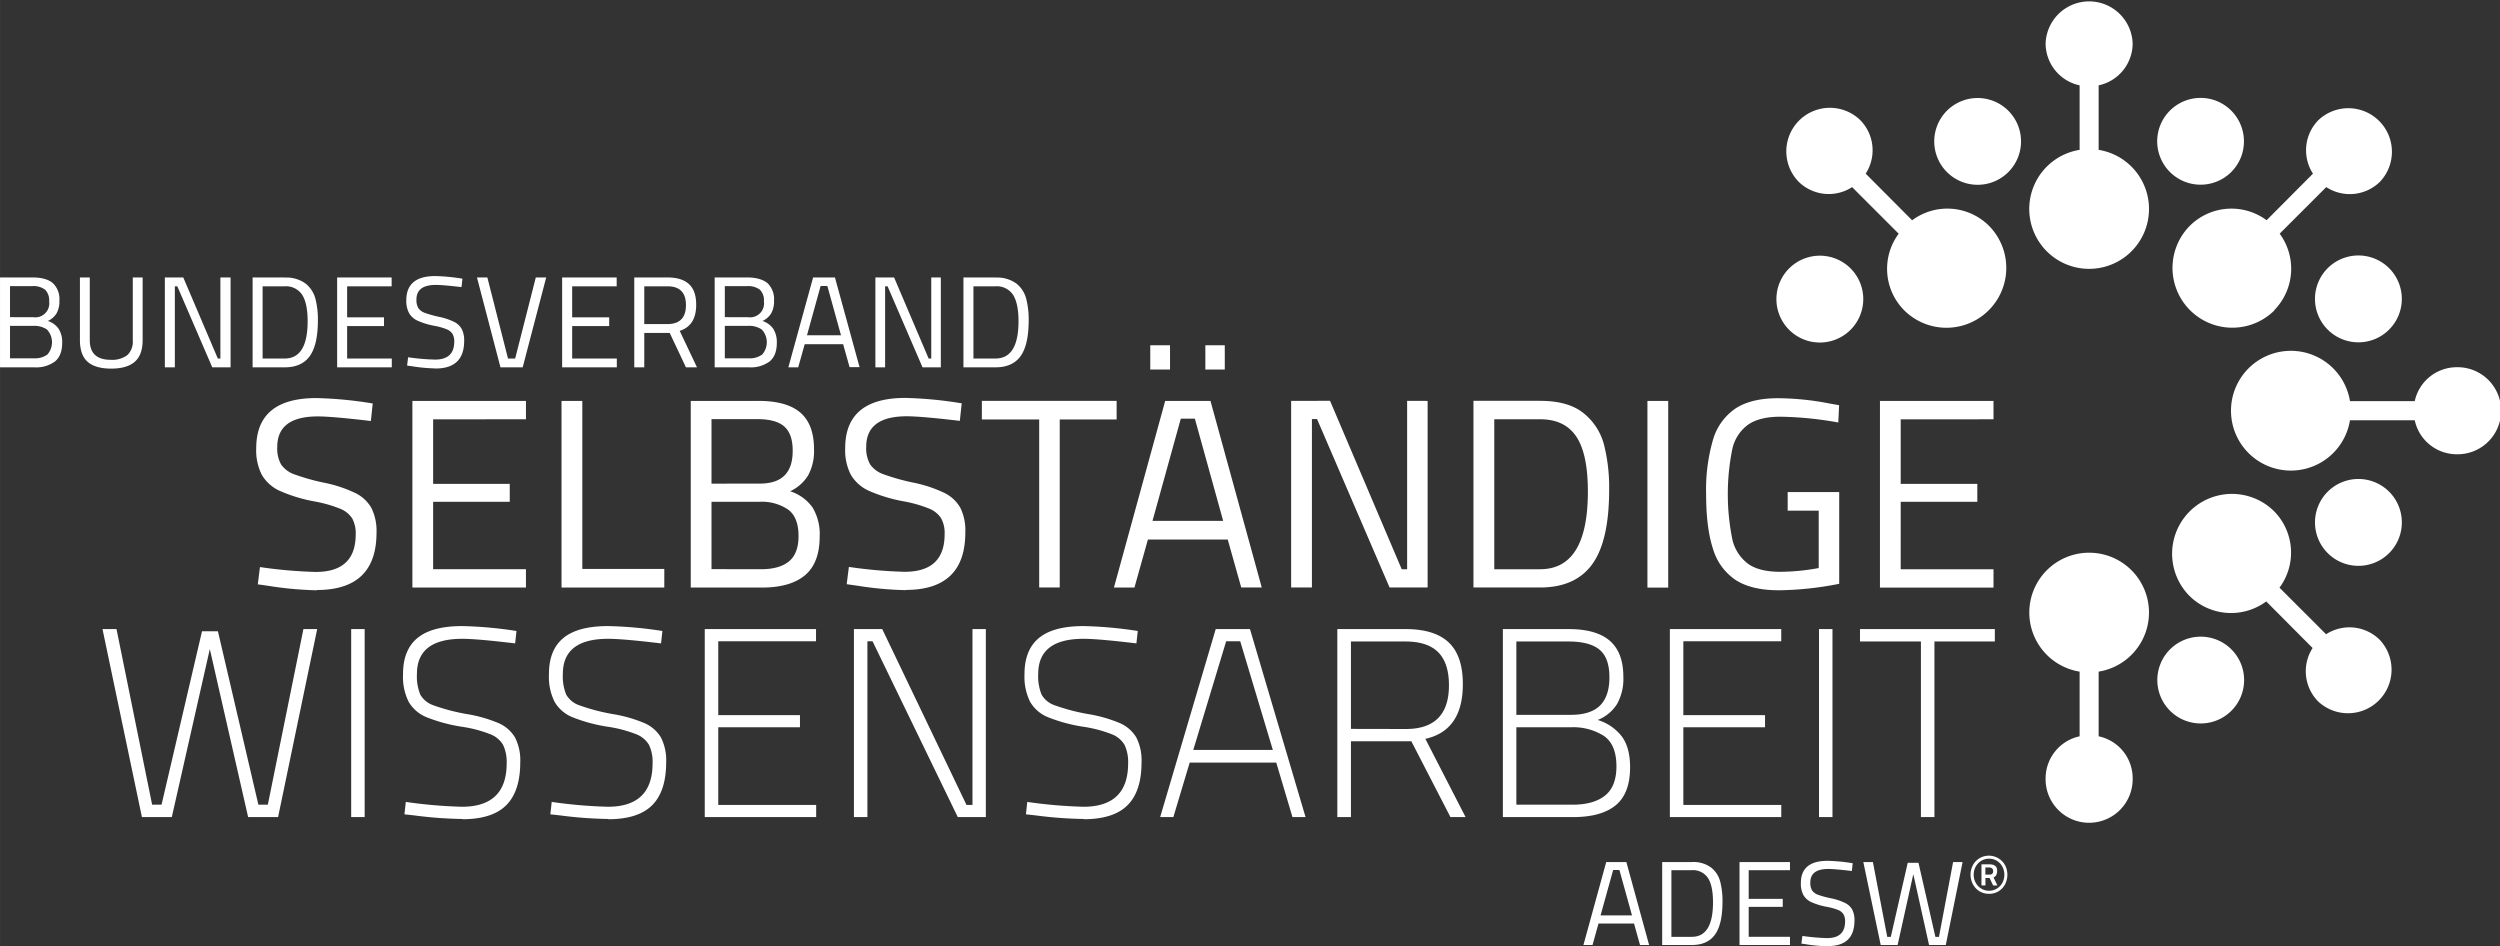
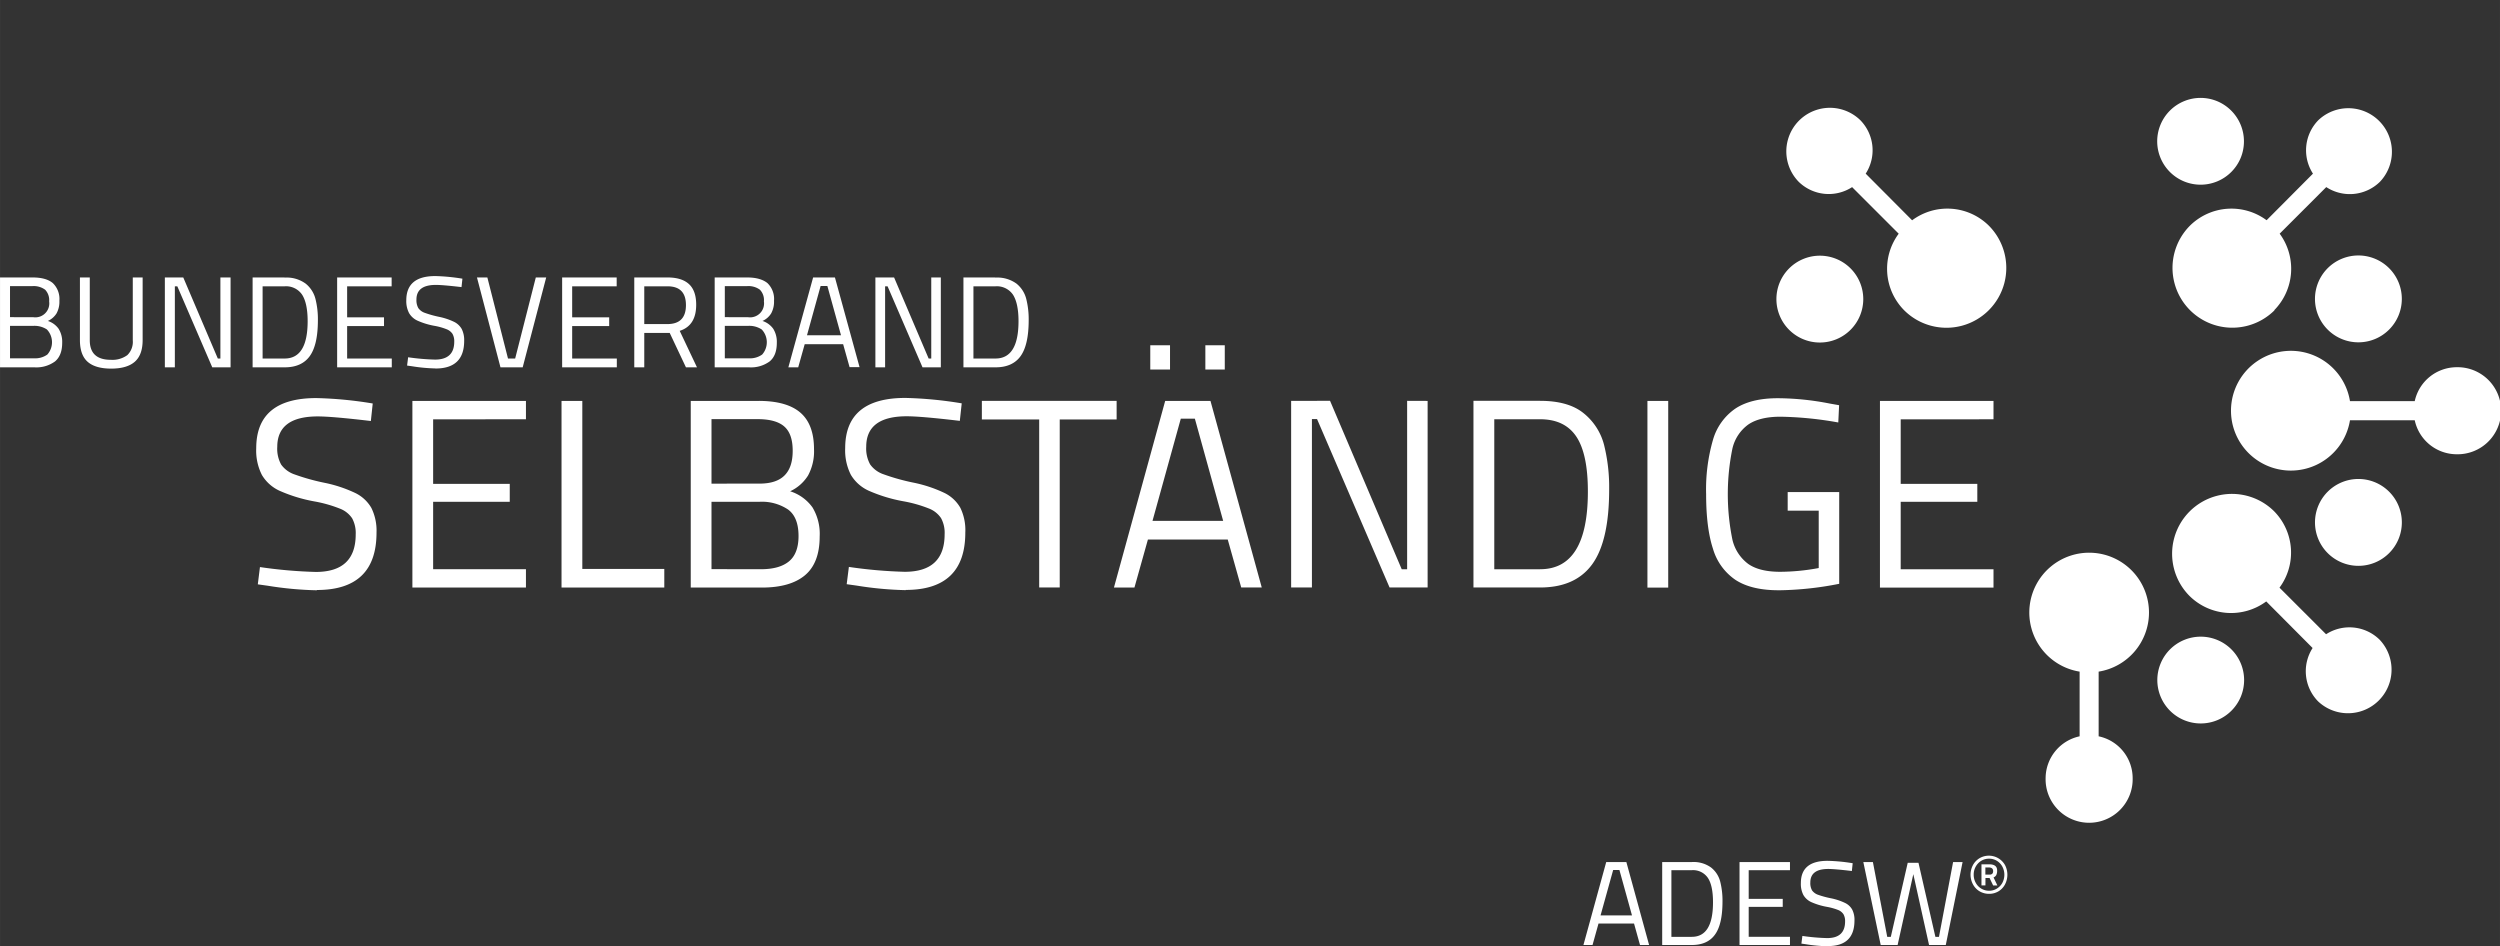
<svg xmlns="http://www.w3.org/2000/svg" xmlns:ns1="http://sodipodi.sourceforge.net/DTD/sodipodi-0.dtd" xmlns:ns2="http://www.inkscape.org/namespaces/inkscape" id="Ebene_1" data-name="Ebene 1" width="246.12mm" height="93.15mm" viewBox="0 0 697.66 264.05" version="1.1" ns1:docname="white_Bundesverband-Selbstaendige-Wissensarbeit-logo.svg" ns2:version="0.92.3 (2405546, 2018-03-11)">
  <rect x="0" y="0" width="697.66" height="264.05" fill="#333333" stroke="none" />
  <ns1:namedview pagecolor="#ffffff" bordercolor="#666666" borderopacity="1" objecttolerance="10" gridtolerance="10" guidetolerance="10" ns2:pageopacity="0" ns2:pageshadow="2" ns2:window-width="1920" ns2:window-height="1016" id="namedview41" showgrid="false" ns2:zoom="0.38163126" ns2:cx="179.49263" ns2:cy="176.0315" ns2:window-x="0" ns2:window-y="27" ns2:window-maximized="1" ns2:current-layer="Ebene_1" />
  <defs id="defs4">
    <style id="style2">.cls-1{fill:#646567;}.cls-2{fill:#a7a8aa;}.cls-3{fill:#00b6e8;}</style>
  </defs>
  <title id="title6">Bundesverband-Selbstaendige-Wissensarbeit-logo</title>
  <path class="cls-1" d="M529.67,429h2.54l-6.35-23.15h-5.62L513.88,429h2.54l1.67-6H528l1.67,6Zm-7.49-20.94h1.74l3.51,12.67h-8.77l3.52-12.67Zm21.94-2.21h-8.26V429h8.26q4.38,0,6.47-2.9c1.4-1.92,2.1-5,2.1-9.25a21.77,21.77,0,0,0-.64-5.55,7.35,7.35,0,0,0-2.53-3.91,8.33,8.33,0,0,0-5.4-1.54Zm0,20.87h-5.69v-18.6h5.69a5,5,0,0,1,4.48,2.14q1.44,2.15,1.44,6.83,0,9.63-5.92,9.63Zm27.4-18.6v-2.27H557.44V429h14.08v-2.28H560v-8.36h9.5v-2.24H560v-8Zm10.6,21.18q7.39,0,7.4-7.13a6.27,6.27,0,0,0-.64-3.06,4.49,4.49,0,0,0-2-1.85,16.62,16.62,0,0,0-3.83-1.28,25.85,25.85,0,0,1-3.71-1,3.49,3.49,0,0,1-1.66-1.22,4.15,4.15,0,0,1-.48-2.2q0-3.78,5-3.78c1.18,0,3.37.19,6.59.57l.23-2.17a48.75,48.75,0,0,0-7-.67q-7.47,0-7.46,6.22a6.67,6.67,0,0,0,.7,3.31,4.89,4.89,0,0,0,2.23,2,19,19,0,0,0,4.26,1.3,16.45,16.45,0,0,1,3.16.87,3.19,3.19,0,0,1,1.54,1.21,3.82,3.82,0,0,1,.45,2q0,4.65-5,4.65a58.06,58.06,0,0,1-6.92-.6l-.27,2.14,1.2.17a42.94,42.94,0,0,0,6.12.57Zm14.72-.3h4.72l4.38-19.77L610.33,429H615l4.69-23.15h-2.65l-3.94,20.87h-1l-4.72-20.67h-3l-4.72,20.67h-1l-4-20.87h-2.67L596.84,429Zm30.24-14.28a5.07,5.07,0,0,0,2.63-.7,5,5,0,0,0,1.82-1.93,5.85,5.85,0,0,0,0-5.4,5.18,5.18,0,0,0-7.1-1.92,5.11,5.11,0,0,0-1.84,1.91,5.7,5.7,0,0,0,0,5.4,5,5,0,0,0,1.85,1.94,5.16,5.16,0,0,0,2.64.7Zm0-.86a4.1,4.1,0,0,1-2.17-.6,4.17,4.17,0,0,1-1.55-1.62,4.64,4.64,0,0,1-.57-2.27,4.53,4.53,0,0,1,.57-2.25,4.31,4.31,0,0,1,1.55-1.62,4.18,4.18,0,0,1,2.17-.59,4.13,4.13,0,0,1,2.17.59,4.31,4.31,0,0,1,1.54,1.63,4.84,4.84,0,0,1,0,4.52,4.26,4.26,0,0,1-1.54,1.61,4.05,4.05,0,0,1-2.17.6Zm-2.14-1.5h1.13V410.3h1.15l1,2.09h1.18l-1.07-2.25a1.52,1.52,0,0,0,.77-.67,2.78,2.78,0,0,0,.23-1.28c0-1.14-.74-1.71-2.23-1.71h-2.14v5.91Zm1.11-3v-2H627c.8,0,1.21.34,1.21,1a1,1,0,0,1-.24.76,1,1,0,0,1-.76.23Z" transform="translate(-72 -165.28)" id="path8" style="fill:#ffffff;fill-opacity:1" />
  <path class="cls-1" d="M72,267.79h9.57a8.83,8.83,0,0,0,5.78-1.65c1.32-1.1,2-2.83,2-5.2a6.9,6.9,0,0,0-1-3.91,5.93,5.93,0,0,0-3-2.18,5.64,5.64,0,0,0,2.43-2.12,6.81,6.81,0,0,0,.79-3.53,6.14,6.14,0,0,0-1.83-4.91q-1.83-1.57-5.63-1.58H72v25.08Zm2.79-14v-8.66H81a5.37,5.37,0,0,1,3.59,1,4.19,4.19,0,0,1,1.12,3.25,3.9,3.9,0,0,1-4.46,4.42Zm0,11.49v-9.06h6.49a6.29,6.29,0,0,1,3.8,1,5.18,5.18,0,0,1,.13,7,5.82,5.82,0,0,1-3.75,1.05ZM103,268.15c2.94,0,5.15-.64,6.61-1.92s2.19-3.29,2.19-6.05V242.71h-2.75v17.54a5.15,5.15,0,0,1-1.52,4.13,7,7,0,0,1-4.61,1.31q-5.86,0-5.87-5.44V242.71H94.3v17.47q0,4.17,2.16,6.07t6.58,1.9Zm30.5-25.44v22.62h-.72l-9.64-22.62H118v25.08h2.79V245.18h.69l9.75,22.61h5.11V242.71Zm17.94,0h-8.95v25.08h8.95q4.74,0,7-3.13t2.27-10a23.4,23.4,0,0,0-.69-6,8,8,0,0,0-2.74-4.24,9,9,0,0,0-5.85-1.67Zm0,22.62h-6.16V245.18h6.16a5.41,5.41,0,0,1,4.85,2.32c1,1.54,1.56,4,1.56,7.39q0,10.44-6.41,10.44Zm29.85-20.15v-2.47H166.08v25.08h15.25v-2.46H168.87v-9.06h10.29v-2.43H168.87v-8.66Zm12.24,22.94q8,0,8-7.72a6.88,6.88,0,0,0-.69-3.32,5,5,0,0,0-2.16-2,18,18,0,0,0-4.15-1.38,28.83,28.83,0,0,1-4-1.12,3.66,3.66,0,0,1-1.79-1.32,4.44,4.44,0,0,1-.53-2.38q0-4.1,5.44-4.09,1.92,0,7.14.61l.25-2.35a54.13,54.13,0,0,0-7.57-.73q-8.08,0-8.09,6.74a7.22,7.22,0,0,0,.77,3.59,5.24,5.24,0,0,0,2.41,2.14,20.5,20.5,0,0,0,4.62,1.41,17.32,17.32,0,0,1,3.42.95,3.51,3.51,0,0,1,1.67,1.3,4.21,4.21,0,0,1,.49,2.18q0,5-5.37,5a61.63,61.63,0,0,1-7.5-.65l-.29,2.32,1.31.18a46.83,46.83,0,0,0,6.63.62Zm18.09-.33h6.24l6.56-25.08h-2.9l-5.76,22.62h-2L208,242.71h-2.9l6.56,25.08Zm32.47-22.61v-2.47H228.87v25.08h15.26v-2.46H231.67v-9.06H242v-2.43H231.67v-8.66ZM249,267.79h2.79v-9.6h7.1l4.53,9.6h3.08l-4.82-10.18q4.61-1.46,4.6-7.29c0-2.58-.66-4.5-2-5.74s-3.33-1.87-6-1.87H249v25.08Zm2.79-12.07V245.18h6.49q5.14,0,5.14,5.25t-5.11,5.29Zm19.69,12.07H281a8.81,8.81,0,0,0,5.78-1.65q2-1.65,2-5.2a6.9,6.9,0,0,0-1-3.91,5.93,5.93,0,0,0-3-2.18,5.53,5.53,0,0,0,2.43-2.12,6.81,6.81,0,0,0,.79-3.53,6.14,6.14,0,0,0-1.83-4.91c-1.22-1-3.09-1.58-5.63-1.58h-9.1v25.08Zm2.79-14v-8.66h6.2a5.37,5.37,0,0,1,3.59,1,4.15,4.15,0,0,1,1.12,3.25,3.9,3.9,0,0,1-4.46,4.42Zm0,11.49v-9.06h6.49a6.29,6.29,0,0,1,3.8,1,5.18,5.18,0,0,1,.13,7,5.82,5.82,0,0,1-3.75,1.05Zm34.84,2.46h2.76L305,242.71h-6.09L292,267.79h2.75l1.81-6.45h10.73l1.81,6.45ZM301,245.1h1.89l3.8,13.74h-9.49L301,245.1Zm30.88-2.39v22.62h-.73l-9.64-22.62h-5.22v25.08H319V245.18h.69l9.75,22.61h5.11V242.71Zm17.93,0h-8.95v25.08h8.95q4.75,0,7-3.13t2.26-10a23.4,23.4,0,0,0-.69-6,8,8,0,0,0-2.73-4.24,9.09,9.09,0,0,0-5.86-1.67Zm0,22.62h-6.16V245.18h6.16a5.44,5.44,0,0,1,4.86,2.32c1,1.54,1.56,4,1.56,7.39q0,10.44-6.42,10.44Z" transform="translate(-72 -165.28)" id="path10" style="fill:#ffffff;fill-opacity:1" />
-   <path class="cls-1" d="M111.59,393.3h8.35l10.61-46.89,10.69,46.89h8.36l10.91-52.46h-3.84l-9.93,49H144.1l-11.29-48.4h-4.44l-11.29,48.4h-2.63l-9.94-49H100.6l11,52.46Zm58.41,0h3.76V340.84H170V393.3Zm31,.6q8.36,0,12.27-3.91t3.91-12a13.94,13.94,0,0,0-1.47-6.93,10,10,0,0,0-4.63-4,39.1,39.1,0,0,0-8.88-2.52,55.33,55.33,0,0,1-9.18-2.41,6.71,6.71,0,0,1-3.73-3,13.48,13.48,0,0,1-.94-5.79q0-9.79,12.65-9.79,4.06,0,14.75,1.28l.38-3.46A112.14,112.14,0,0,0,200.93,340q-8.43,0-12.46,3.35t-4,10.12a15.53,15.53,0,0,0,1.58,7.68,10.21,10.21,0,0,0,5,4.29,45.11,45.11,0,0,0,9.75,2.64,36.06,36.06,0,0,1,7.94,2.07,7.09,7.09,0,0,1,3.65,3,11.17,11.17,0,0,1,1,5.15q0,12.12-12.49,12.12a132.6,132.6,0,0,1-15.66-1.35l-.38,3.46,2.71.3a114.69,114.69,0,0,0,13.48,1Zm40.72,0q8.36,0,12.27-3.91t3.91-12a13.94,13.94,0,0,0-1.47-6.93,10,10,0,0,0-4.63-4,39.1,39.1,0,0,0-8.88-2.52,55.33,55.33,0,0,1-9.18-2.41,6.71,6.71,0,0,1-3.73-3,13.48,13.48,0,0,1-.94-5.79q0-9.79,12.65-9.79,4.07,0,14.75,1.28l.38-3.46A112,112,0,0,0,241.65,340q-8.43,0-12.46,3.35t-4,10.12a15.53,15.53,0,0,0,1.58,7.68,10.21,10.21,0,0,0,5,4.29,45.11,45.11,0,0,0,9.75,2.64,36.06,36.06,0,0,1,7.94,2.07,7.09,7.09,0,0,1,3.65,3,11,11,0,0,1,1,5.15q0,12.12-12.49,12.12a132.76,132.76,0,0,1-15.66-1.35l-.38,3.46,2.71.3a114.69,114.69,0,0,0,13.48,1Zm58-49.67v-3.39H268.67V393.3h31.09v-3.38H272.44V368.24h22.8v-3.39h-22.8V344.23Zm43.66-3.39v49.08h-1.66L318.2,340.84h-7.9V393.3h3.76V344.23h1.43l23.79,49.07h7.83V340.84Zm31,53.06q8.35,0,12.27-3.91t3.91-12a13.94,13.94,0,0,0-1.47-6.93,10,10,0,0,0-4.62-4,39.21,39.21,0,0,0-8.89-2.52,55.61,55.61,0,0,1-9.18-2.41,6.71,6.71,0,0,1-3.73-3,13.63,13.63,0,0,1-.94-5.79q0-9.79,12.65-9.79,4.06,0,14.75,1.28l.38-3.46A112,112,0,0,0,374.35,340q-8.43,0-12.45,3.35t-4,10.12a15.64,15.64,0,0,0,1.58,7.68,10.19,10.19,0,0,0,5,4.29,44.82,44.82,0,0,0,9.74,2.64,35.9,35.9,0,0,1,7.94,2.07,7.12,7.12,0,0,1,3.66,3,11.19,11.19,0,0,1,1,5.15q0,12.12-12.49,12.12a132.93,132.93,0,0,1-15.66-1.35l-.37,3.46,2.71.3a114.7,114.7,0,0,0,13.47,1Zm58.26-.6h3.69l-15.51-52.46h-9.56l-15.5,52.46h3.68L404,378.1h24.16l4.52,15.2Zm-5.5-18.74H405l9.18-30.33h3.92l9.1,30.33Zm18,18.74H449V372.15h16.86l10.91,21.15h4.22l-11.22-21.83q10.47-2.33,10.46-15.28,0-7.9-3.95-11.63t-12.08-3.72h-19V393.3ZM449,368.69V344.3h15.2c4.12,0,7.16,1,9.15,3s3,5.06,3,9.22q0,12.19-12,12.2ZM491.4,393.3h19.65c5.21,0,9.17-1.1,11.85-3.31s4-5.75,4-10.61q0-5.36-2.22-8.47a13.42,13.42,0,0,0-6.81-4.71,11.32,11.32,0,0,0,5.34-4.36,14.31,14.31,0,0,0,1.81-7.68c0-4.52-1.26-7.86-3.77-10.05s-6.35-3.27-11.51-3.27H491.4V393.3Zm3.76-28.53V344.3h14.53q6,0,8.73,2.33t2.71,7.68c0,3.51-.88,6.14-2.63,7.87s-4.47,2.59-8.13,2.59Zm0,25.07v-21.6h15.21a15.93,15.93,0,0,1,9.22,2.41c2.33,1.6,3.5,4.44,3.5,8.5q0,5.58-3.16,8.13t-9,2.56Zm73.92-45.61v-3.39H538V393.3h31.09v-3.38H541.76V368.24h22.8v-3.39h-22.8V344.23Zm10.54,49.07h3.76V340.84h-3.76V393.3Zm28.45,0h3.76v-49h16.86v-3.46H591.06v3.46h17v49Z" transform="translate(-72 -165.28)" id="path12" style="fill:#ffffff;fill-opacity:1" />
  <path class="cls-1" d="M160.43,329.93q16.63,0,16.64-16a14.35,14.35,0,0,0-1.43-6.89,10.39,10.39,0,0,0-4.48-4.17,37.29,37.29,0,0,0-8.62-2.86,59.77,59.77,0,0,1-8.36-2.34,7.6,7.6,0,0,1-3.72-2.74,9.15,9.15,0,0,1-1.09-4.93q0-8.5,11.29-8.51,4,0,14.83,1.28l.52-4.89a110.21,110.21,0,0,0-15.73-1.51q-16.78,0-16.78,14a15,15,0,0,0,1.58,7.45,11.07,11.07,0,0,0,5,4.45,42.89,42.89,0,0,0,9.6,2.93,36.37,36.37,0,0,1,7.11,2,7.24,7.24,0,0,1,3.47,2.71,8.66,8.66,0,0,1,1,4.51q0,10.47-11.14,10.47a129.24,129.24,0,0,1-15.58-1.36l-.6,4.82,2.71.38a97.3,97.3,0,0,0,13.77,1.28Zm58.34-47.65v-5.12H187.08v52.09h31.69v-5.12h-25.9V305.31h21.38v-5H192.87v-18Zm15.73,41.77V277.16h-5.8v52.09h28.68v-5.2Zm30.26,5.2h19.87q7.9,0,12-3.43t4.11-10.8a14.31,14.31,0,0,0-2-8.13,12.14,12.14,0,0,0-6.24-4.51,11.67,11.67,0,0,0,5-4.41,14.17,14.17,0,0,0,1.66-7.34q0-6.92-3.81-10.2t-11.7-3.27H264.76v52.09Zm5.79-29v-18h12.87c3.42,0,5.9.69,7.46,2.07s2.33,3.62,2.33,6.74-.75,5.35-2.26,6.88-3.84,2.3-7,2.3Zm0,23.86V305.31H284a13.12,13.12,0,0,1,7.9,2.15q2.94,2.15,2.94,7.41c0,3.26-.9,5.62-2.68,7.08s-4.38,2.18-7.79,2.18Zm54.2,5.8q16.63,0,16.63-16A14.23,14.23,0,0,0,340,307a10.31,10.31,0,0,0-4.47-4.17,37.46,37.46,0,0,0-8.62-2.86,59.36,59.36,0,0,1-8.36-2.34,7.51,7.51,0,0,1-3.72-2.74,9.14,9.14,0,0,1-1.1-4.93q0-8.5,11.29-8.51,4,0,14.83,1.28l.53-4.89a110.33,110.33,0,0,0-15.73-1.51q-16.78,0-16.79,14a15.1,15.1,0,0,0,1.58,7.45,11.15,11.15,0,0,0,5,4.45,42.73,42.73,0,0,0,9.6,2.93,36.37,36.37,0,0,1,7.11,2,7.21,7.21,0,0,1,3.46,2.71,8.56,8.56,0,0,1,1,4.51q0,10.47-11.14,10.47a129.08,129.08,0,0,1-15.58-1.36l-.61,4.82,2.71.38a97.42,97.42,0,0,0,13.78,1.28Zm37.26-.68h5.72v-46.9h15.88v-5.19H346v5.19h16v46.9Zm56.38,0h5.72L409.8,277.16H397.16l-14.3,52.09h5.72l3.76-13.4h22.28l3.77,13.4Zm-16.87-47.12h3.92l7.9,28.53H393.62l7.9-28.53Zm-8.5-13.7h5.49v-6.78H393v6.78Zm15.35,0h5.42v-6.78h-5.42v6.78Zm56.31,8.73v47h-1.51l-20-47H432.31v52.09h5.8v-47h1.43l20.24,47H470.4V277.16Zm37.11,0h-18.6v52.09h18.6q9.85,0,14.56-6.51t4.71-20.82a48.76,48.76,0,0,0-1.43-12.49,16.66,16.66,0,0,0-5.69-8.81c-2.83-2.31-6.89-3.46-12.15-3.46Zm0,47H489V282.28h12.8q6.84,0,10.08,4.82t3.24,15.35q0,21.68-13.32,21.68Zm29.95,5.12h5.8V277.16h-5.8v52.09Zm36.58.75a91.11,91.11,0,0,0,16.94-1.81V302.6H570.88v5.2h8.66v16a59.71,59.71,0,0,1-10.76,1.05c-3.82,0-6.78-.72-8.89-2.18a11.77,11.77,0,0,1-4.44-6.81,63.5,63.5,0,0,1,0-25.37,11.45,11.45,0,0,1,4.48-6.77c2.13-1.43,5.11-2.15,8.92-2.15A99.1,99.1,0,0,1,585,283.18l.23-4.82-2.56-.45a76.71,76.71,0,0,0-14.53-1.5q-7.44,0-11.81,2.86a15.89,15.89,0,0,0-6.29,8.73,49.93,49.93,0,0,0-1.92,15.2q0,9.42,1.92,15.25a15.84,15.84,0,0,0,6.32,8.69Q560.8,330,568.32,330Zm60-47.72v-5.12H596.63v52.09h31.69v-5.12h-25.9V305.31H623.8v-5H602.42v-18Z" transform="translate(-72 -165.28)" id="path14" style="fill:#ffffff;fill-opacity:1" />
  <path class="cls-2" d="M757.48,267.76a12,12,0,0,0-11.61,9.47H727.8a16.71,16.71,0,1,0,0,5.33h18.07a12,12,0,0,0,11.61,9.49,12.15,12.15,0,1,0,0-24.29Z" transform="translate(-72 -165.28)" id="path16" style="fill:#ffffff;fill-opacity:1" />
  <path class="cls-3" d="M706.67,251.84a16.52,16.52,0,0,0,1.51-21.35l13-13a12,12,0,0,0,15-1.5,12.16,12.16,0,0,0-17.19-17.19,12,12,0,0,0-1.52,14.94l-12.94,13a16.47,16.47,0,0,0-21.37,1.5,16.69,16.69,0,0,0,23.61,23.6Z" transform="translate(-72 -165.28)" id="path18" style="fill:#ffffff;fill-opacity:1" />
-   <path class="cls-2" d="M657.66,207.1v-18a12,12,0,0,0,9.49-11.63,12.15,12.15,0,0,0-24.29,0,12,12,0,0,0,9.49,11.63v18a16.71,16.71,0,1,0,5.31,0Z" transform="translate(-72 -165.28)" id="path20" style="fill:#ffffff;fill-opacity:1" />
  <path class="cls-2" d="M671.71,336.26a16.7,16.7,0,1,0-19.36,16.45v18.05a12,12,0,0,0-9.49,11.63,12.15,12.15,0,1,0,24.29,0,11.94,11.94,0,0,0-9.49-11.63V352.71a16.7,16.7,0,0,0,14.05-16.45Z" transform="translate(-72 -165.28)" id="path22" style="fill:#ffffff;fill-opacity:1" />
  <path class="cls-2" d="M605.59,226.74l-12.94-13a12,12,0,0,0-1.52-14.94A12.16,12.16,0,0,0,573.94,216a12,12,0,0,0,14.92,1.5l13,13a16.43,16.43,0,0,0,1.51,21.35A16.69,16.69,0,1,0,627,228.24a16.46,16.46,0,0,0-21.37-1.5Z" transform="translate(-72 -165.28)" id="path24" style="fill:#ffffff;fill-opacity:1" />
  <path class="cls-2" d="M721.13,342.28l-13-13A16.45,16.45,0,0,0,706.67,308a16.7,16.7,0,0,0-23.61,23.63,16.5,16.5,0,0,0,21.37,1.49l12.94,13A12,12,0,0,0,718.89,361a12.16,12.16,0,0,0,17.19-17.19,12,12,0,0,0-15-1.5Z" transform="translate(-72 -165.28)" id="path26" style="fill:#ffffff;fill-opacity:1" />
  <path class="cls-2" d="M741.35,315.71a12.12,12.12,0,1,1-6.56-15.84,12.12,12.12,0,0,1,6.56,15.84Z" transform="translate(-72 -165.28)" id="path28" style="fill:#ffffff;fill-opacity:1" />
  <path class="cls-2" d="M568.67,244.08a12.12,12.12,0,1,0,15.82-6.53,12.14,12.14,0,0,0-15.82,6.53Z" transform="translate(-72 -165.28)" id="path30" style="fill:#ffffff;fill-opacity:1" />
  <path class="cls-2" d="M690.76,366.26a12.11,12.11,0,1,1,6.57-15.84,12.11,12.11,0,0,1-6.57,15.84Z" transform="translate(-72 -165.28)" id="path32" style="fill:#ffffff;fill-opacity:1" />
-   <path class="cls-2" d="M619.26,193.55a12.11,12.11,0,1,0,15.82,6.56,12.12,12.12,0,0,0-15.82-6.56Z" transform="translate(-72 -165.28)" id="path34" style="fill:#ffffff;fill-opacity:1" />
  <path class="cls-2" d="M690.76,193.53a12.11,12.11,0,1,0,6.53,15.84,12.15,12.15,0,0,0-6.53-15.84Z" transform="translate(-72 -165.28)" id="path36" style="fill:#ffffff;fill-opacity:1" />
  <path class="cls-2" d="M741.35,244.06a12.12,12.12,0,1,0-6.56,15.83,12.13,12.13,0,0,0,6.56-15.83Z" transform="translate(-72 -165.28)" id="path38" style="fill:#ffffff;fill-opacity:1" />
</svg>